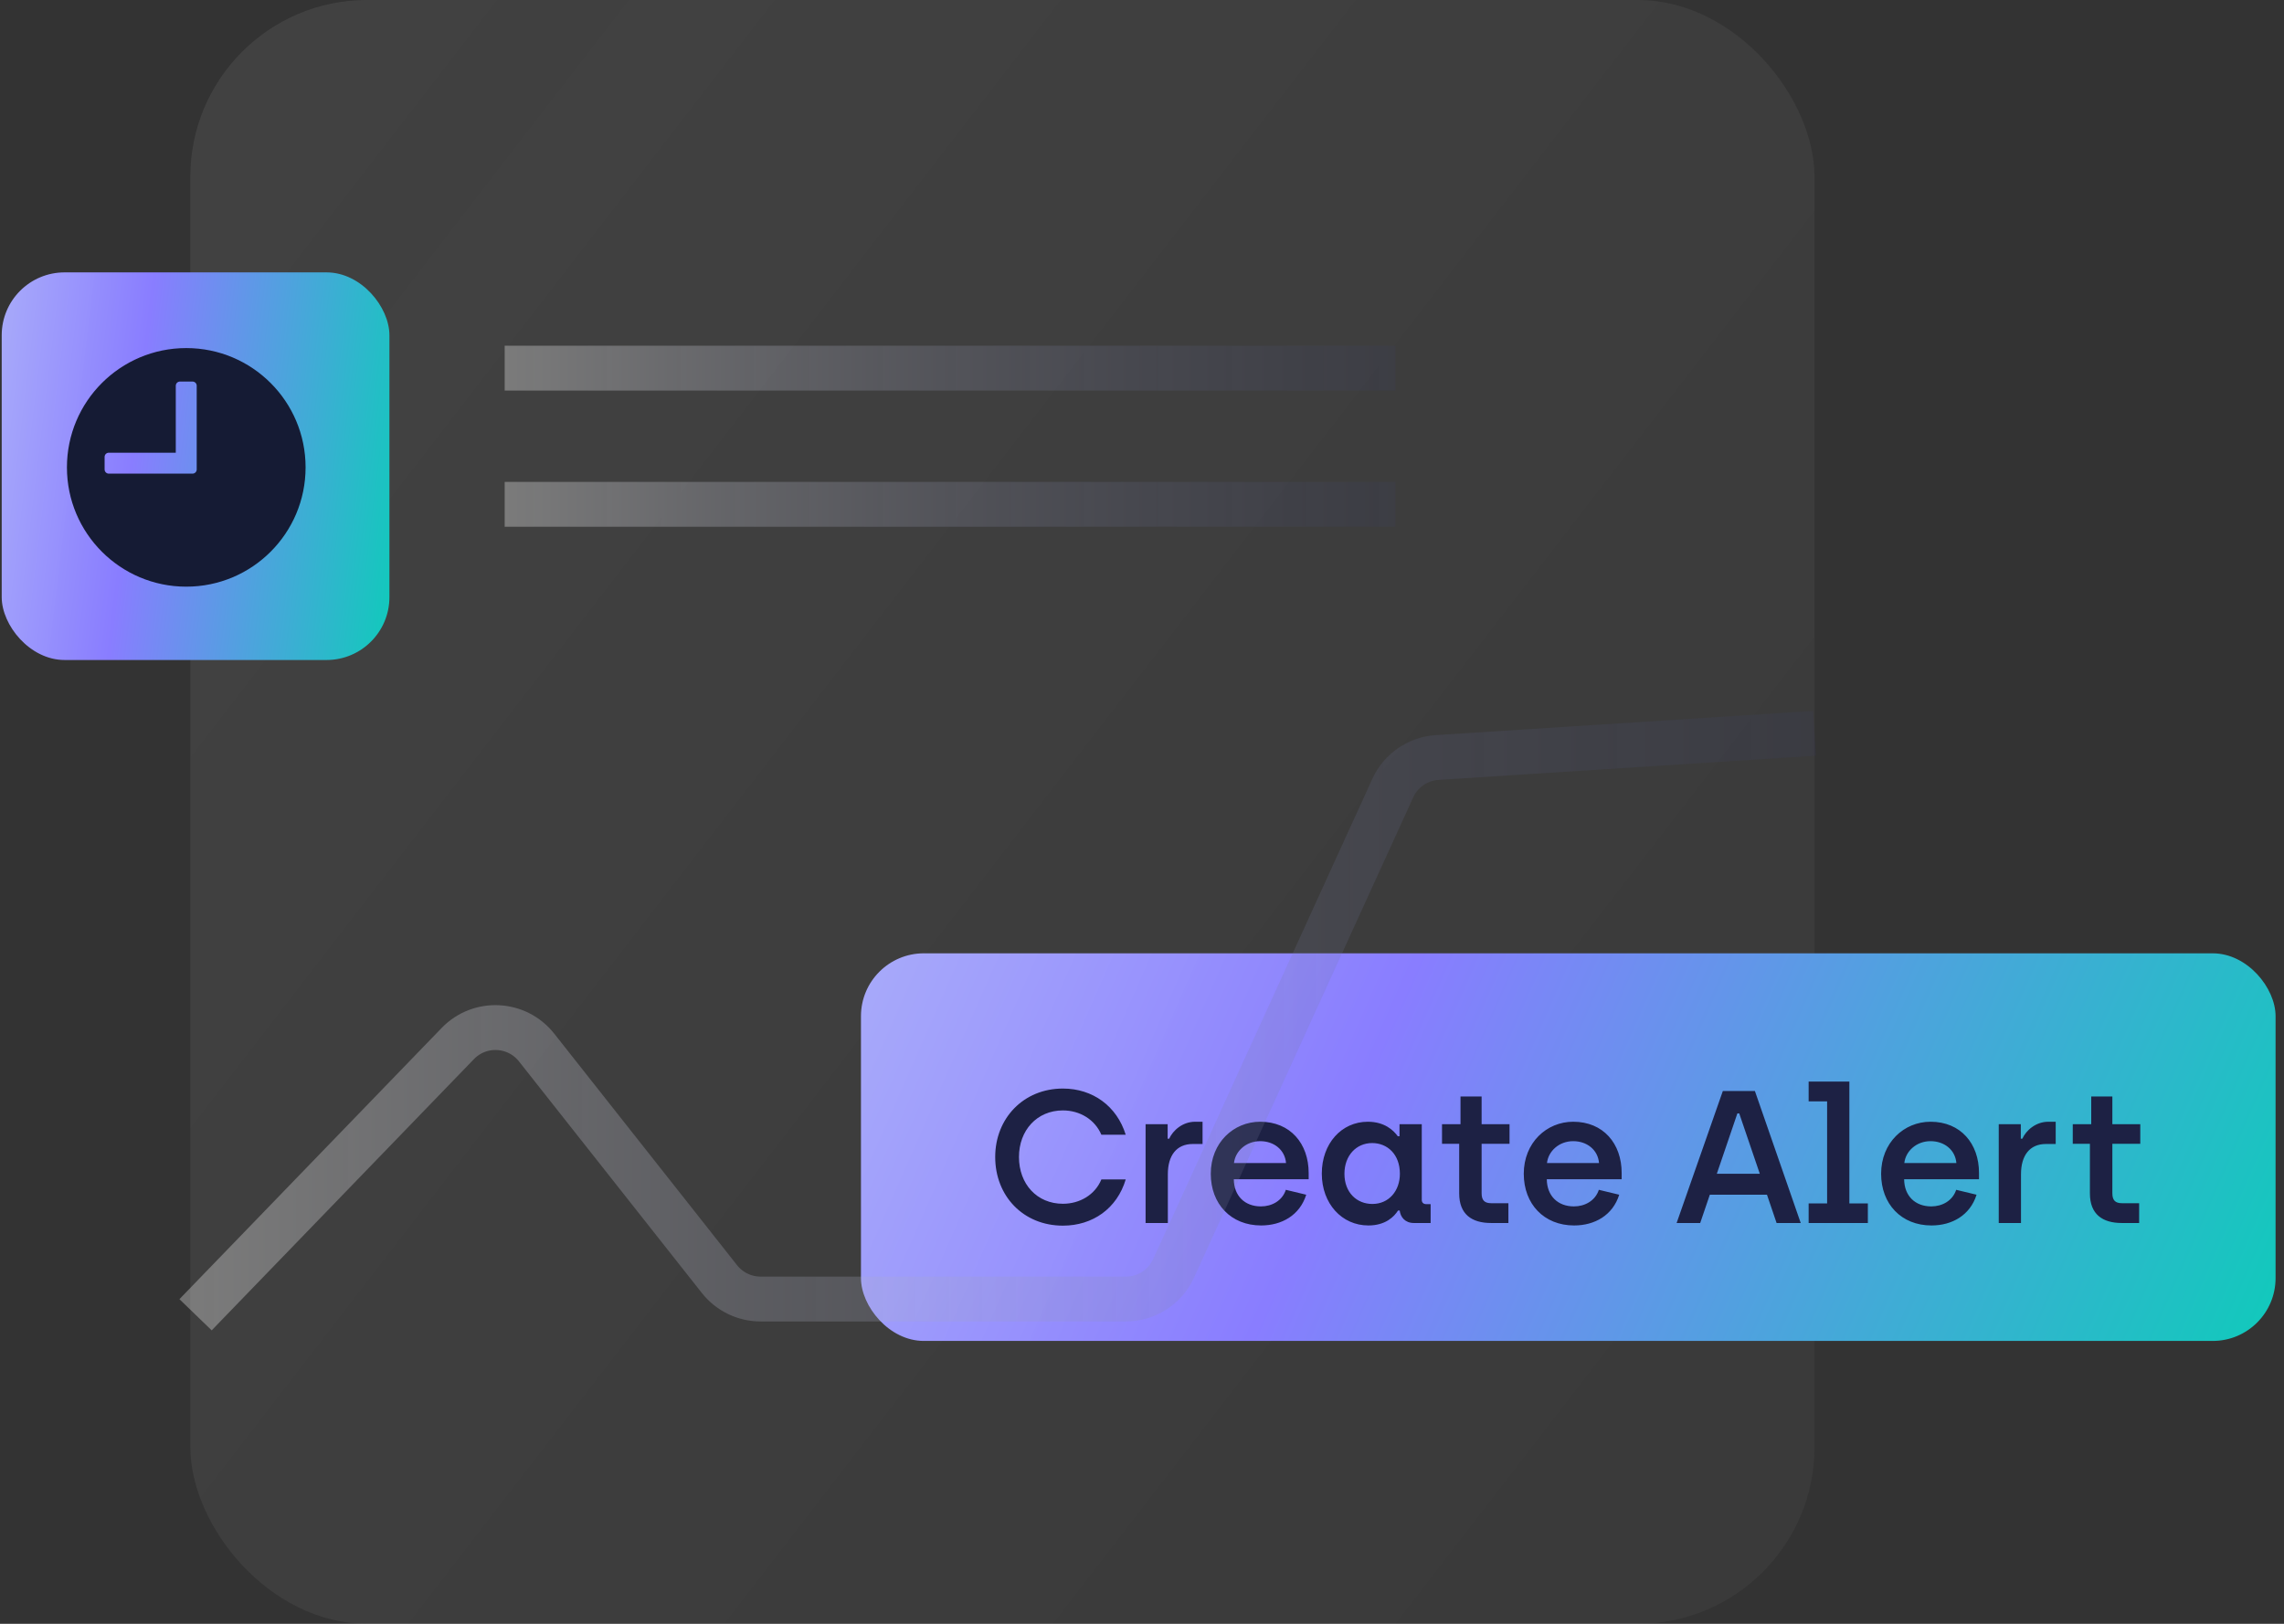
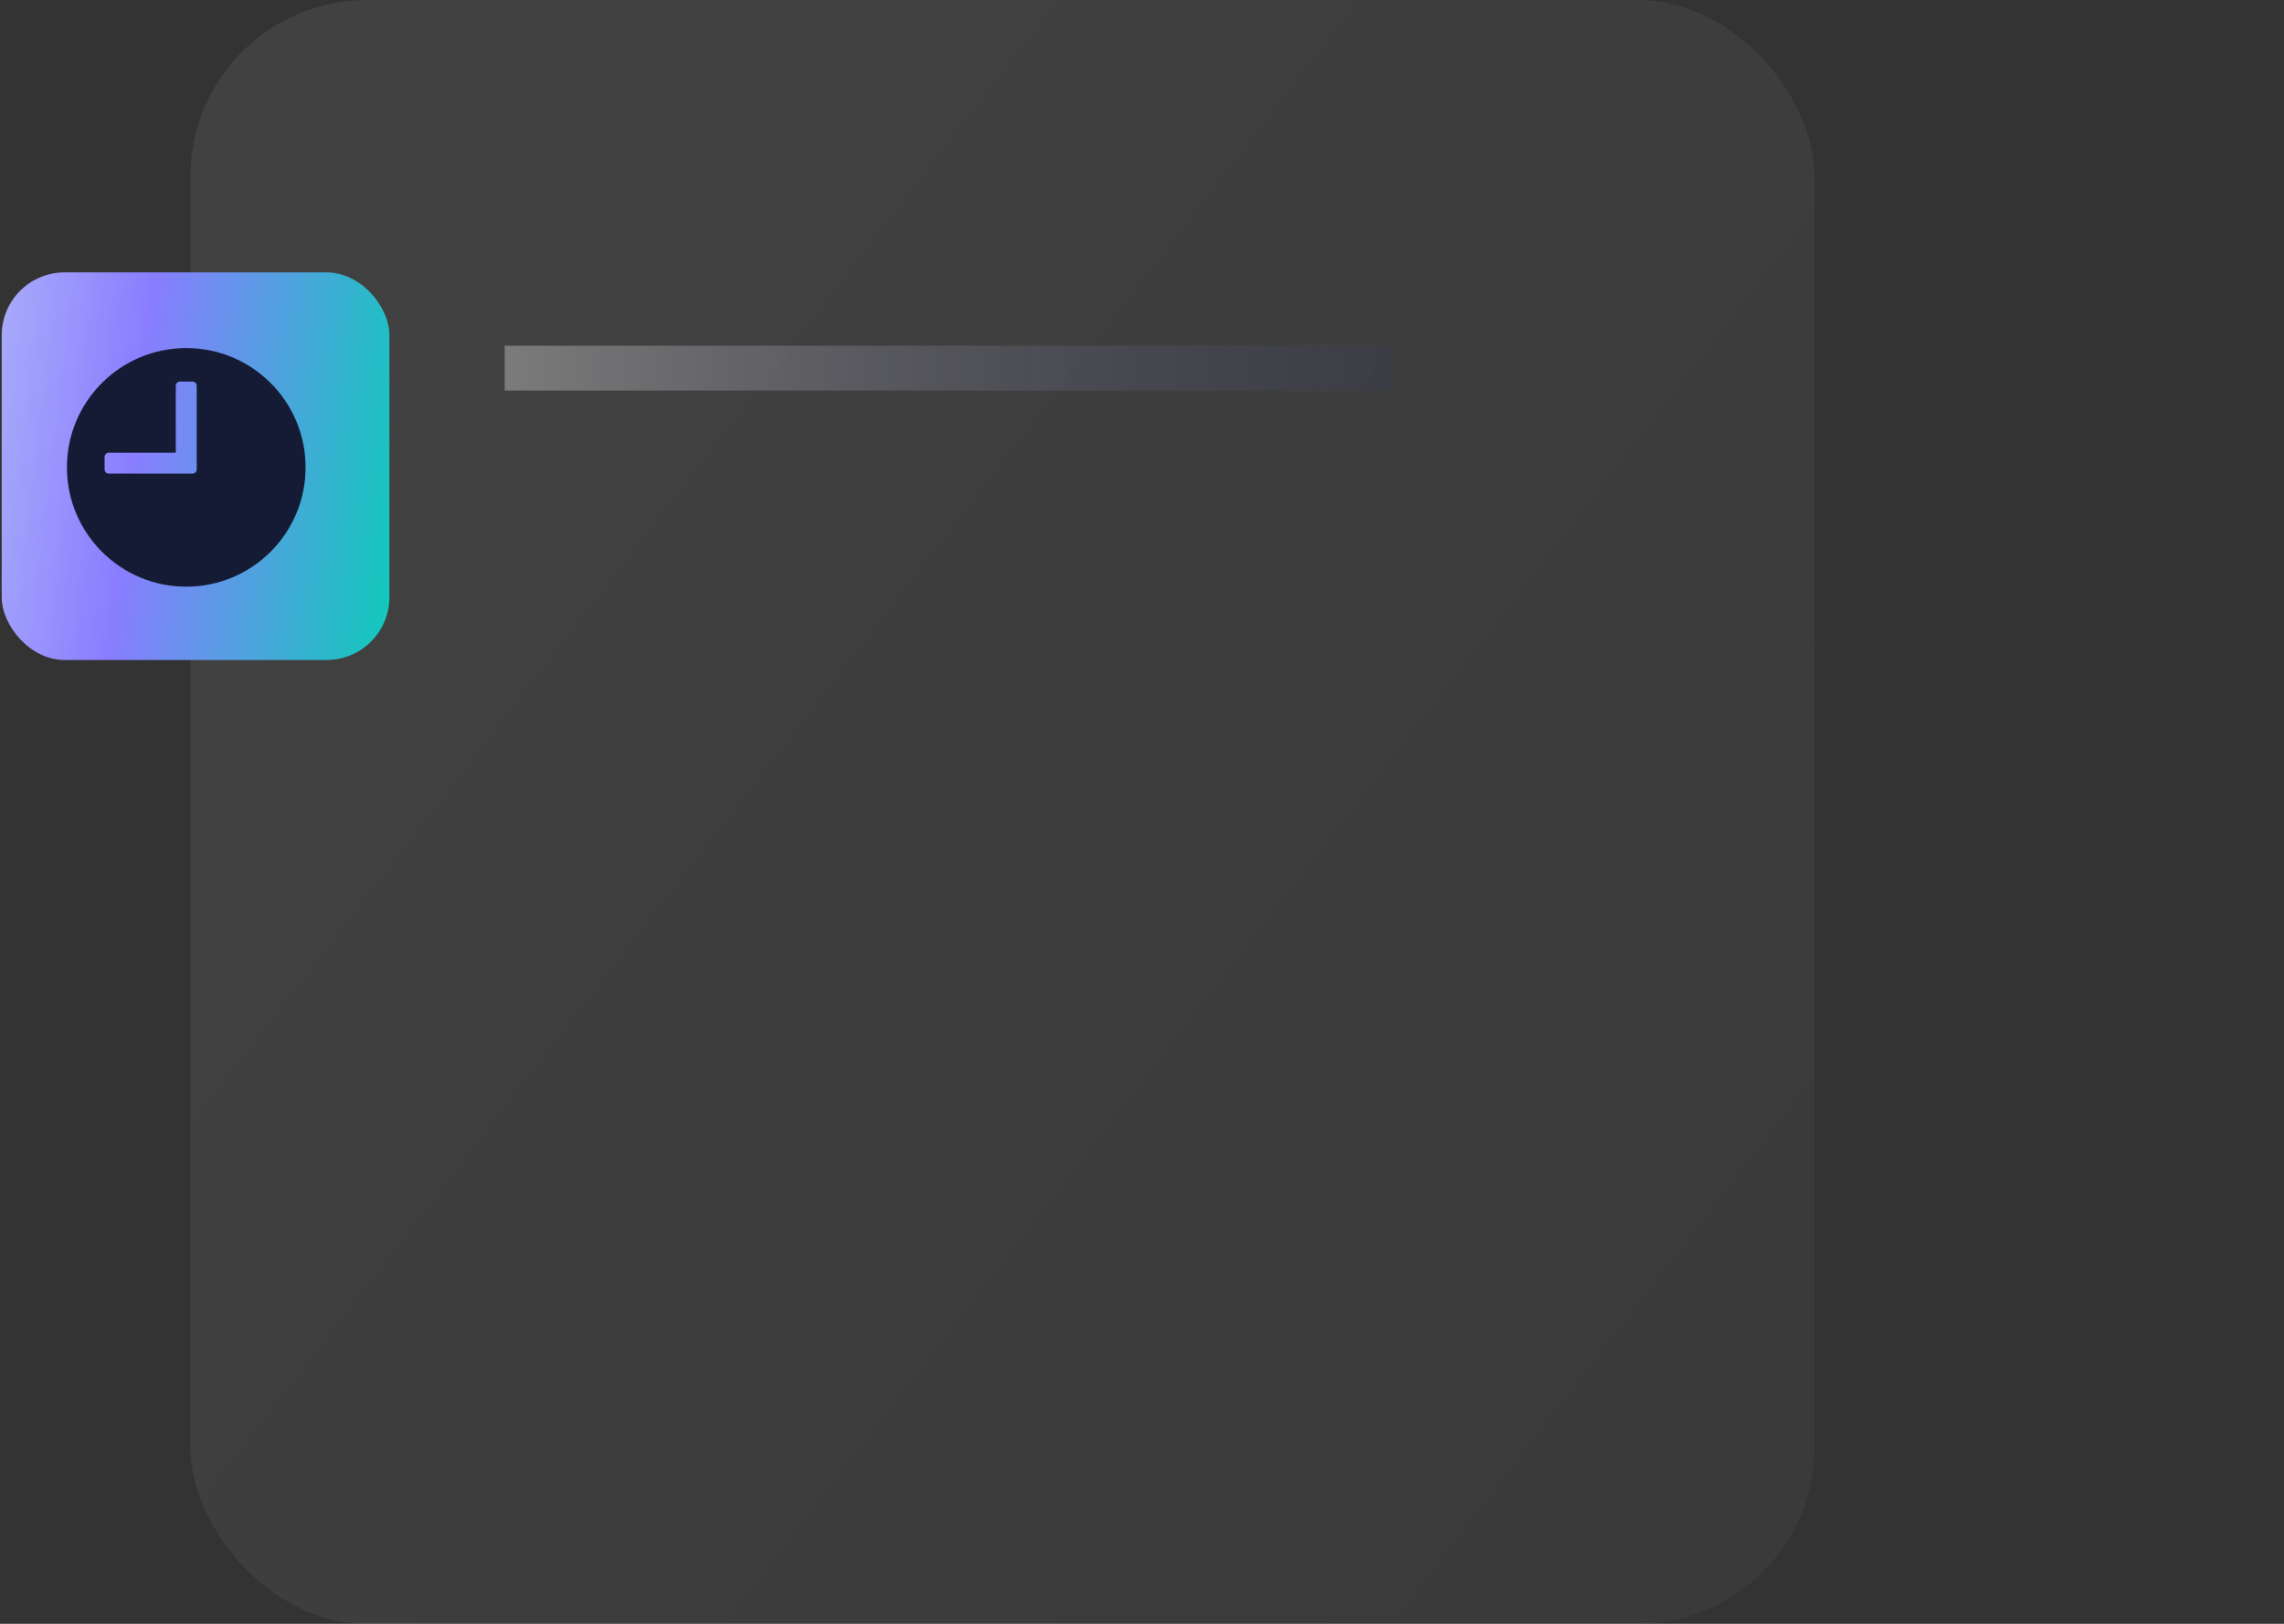
<svg xmlns="http://www.w3.org/2000/svg" width="180" height="128" viewBox="0 0 180 128" fill="none">
  <rect x="0" y="0" width="180" height="128" fill="#333333" stroke="none" />
  <rect x="15" width="128" height="128" rx="13.932" fill="url(#paint0_linear_864_8848)" />
  <rect x="0.135" y="21.471" width="30.555" height="30.555" rx="4.955" fill="url(#paint1_linear_864_8848)" />
  <path fill-rule="evenodd" clip-rule="evenodd" d="M14.679 46.245C19.873 46.245 24.083 42.035 24.083 36.842C24.083 31.648 19.873 27.438 14.679 27.438C9.486 27.438 5.275 31.648 5.275 36.842C5.275 42.035 9.486 46.245 14.679 46.245ZM13.853 30.407V35.686L8.574 35.686C8.392 35.686 8.244 35.834 8.244 36.016V37.006C8.244 37.188 8.392 37.336 8.574 37.336H14.183H15.173C15.355 37.336 15.503 37.188 15.503 37.006V36.016V30.407C15.503 30.225 15.355 30.077 15.173 30.077H14.183C14.001 30.077 13.853 30.225 13.853 30.407Z" fill="url(#paint2_linear_864_8848)" />
  <line x1="109.967" y1="29.02" x2="39.773" y2="29.02" stroke="url(#paint3_linear_864_8848)" stroke-width="3.536" />
-   <line x1="109.967" y1="39.755" x2="39.773" y2="39.755" stroke="url(#paint4_linear_864_8848)" stroke-width="3.536" />
-   <rect x="67.852" y="75.148" width="111.484" height="30.555" rx="4.955" fill="url(#paint5_linear_864_8848)" />
-   <path d="M83.767 96.615C80.645 96.615 78.431 94.281 78.431 91.204C78.431 88.157 80.66 85.808 83.767 85.808C86.116 85.808 88.018 87.191 88.717 89.45H86.799C86.294 88.261 85.12 87.532 83.767 87.532C81.716 87.532 80.304 89.108 80.304 91.204C80.304 93.329 81.716 94.89 83.767 94.89C85.09 94.89 86.294 94.192 86.799 92.973H88.717C88.033 95.262 86.116 96.615 83.767 96.615ZM90.283 96.406V88.618H92.022V89.762H92.141C92.438 89.108 93.196 88.424 94.192 88.424H94.772V90.178H93.999C92.721 90.178 92.037 91.085 92.037 92.557V96.406H90.283ZM99.389 96.6C97.011 96.6 95.42 94.905 95.42 92.527C95.42 90.074 97.219 88.424 99.315 88.424C101.693 88.424 103.135 90.148 103.135 92.467V92.958H97.234C97.249 94.266 98.096 95.098 99.374 95.098C100.236 95.098 101.054 94.653 101.336 93.79L102.942 94.177C102.436 95.797 101.009 96.6 99.389 96.6ZM97.249 91.68H101.351C101.262 90.624 100.385 89.955 99.315 89.955C98.2 89.955 97.353 90.743 97.249 91.68ZM107.842 96.6C105.746 96.6 104.17 94.875 104.17 92.512C104.17 90.148 105.716 88.424 107.797 88.424C109.105 88.424 109.819 89.093 110.16 89.569H110.294V88.618H112.048V94.578C112.048 94.786 112.167 94.92 112.405 94.92H112.747V96.406H111.424C110.725 96.406 110.369 95.931 110.309 95.425H110.175C109.878 95.901 109.194 96.6 107.842 96.6ZM108.154 94.905C109.477 94.905 110.324 93.85 110.324 92.527C110.324 90.981 109.328 90.104 108.139 90.104C106.89 90.104 105.954 91.085 105.954 92.527C105.954 93.998 106.92 94.905 108.154 94.905ZM117.509 96.406C115.992 96.406 114.997 95.723 114.997 94.073V90.163H113.644V88.618H115.101V86.432H116.765V88.618H118.965V90.163H116.765V94.058C116.765 94.608 116.988 94.846 117.523 94.846H118.876V96.406H117.509ZM124.056 96.6C121.678 96.6 120.087 94.905 120.087 92.527C120.087 90.074 121.886 88.424 123.982 88.424C126.36 88.424 127.802 90.148 127.802 92.467V92.958H121.901C121.916 94.266 122.763 95.098 124.041 95.098C124.903 95.098 125.721 94.653 126.003 93.79L127.609 94.177C127.103 95.797 125.676 96.6 124.056 96.6ZM121.916 91.68H126.018C125.929 90.624 125.052 89.955 123.982 89.955C122.867 89.955 122.02 90.743 121.916 91.68ZM140.012 96.406L139.254 94.177H134.75L133.992 96.406H132.133L135.775 86.001H138.302L141.914 96.406H140.012ZM135.3 92.527H138.689L137.068 87.77H136.92L135.3 92.527ZM142.537 96.406V94.861H143.993V86.819H142.537V85.258H145.747V94.861H147.204V96.406H142.537ZM152.218 96.6C149.84 96.6 148.249 94.905 148.249 92.527C148.249 90.074 150.048 88.424 152.144 88.424C154.522 88.424 155.964 90.148 155.964 92.467V92.958H150.063C150.077 94.266 150.925 95.098 152.203 95.098C153.065 95.098 153.883 94.653 154.165 93.79L155.771 94.177C155.265 95.797 153.838 96.6 152.218 96.6ZM150.077 91.68H154.18C154.091 90.624 153.214 89.955 152.144 89.955C151.029 89.955 150.182 90.743 150.077 91.68ZM157.519 96.406V88.618H159.258V89.762H159.377C159.674 89.108 160.433 88.424 161.429 88.424H162.008V90.178H161.235C159.957 90.178 159.273 91.085 159.273 92.557V96.406H157.519ZM167.216 96.406C165.7 96.406 164.704 95.723 164.704 94.073V90.163H163.352V88.618H164.808V86.432H166.473V88.618H168.673V90.163H166.473V94.058C166.473 94.608 166.696 94.846 167.231 94.846H168.584V96.406H167.216Z" fill="#1D2144" />
-   <path d="M15.412 103.639L36.078 82.26C37.815 80.463 40.738 80.61 42.287 82.572L56.701 100.829C57.484 101.821 58.678 102.4 59.942 102.4H88.732C90.349 102.4 91.817 101.456 92.488 99.985L109.767 62.119C110.399 60.735 111.74 59.81 113.259 59.713L142.999 57.806" stroke="url(#paint6_linear_864_8848)" stroke-width="3.536" />
  <defs>
    <linearGradient id="paint0_linear_864_8848" x1="24.089" y1="9.846" x2="188.065" y2="136.331" gradientUnits="userSpaceOnUse">
      <stop stop-color="white" stop-opacity="0.07" />
      <stop offset="1" stop-color="#999999" stop-opacity="0.05" />
    </linearGradient>
    <linearGradient id="paint1_linear_864_8848" x1="-16.67" y1="19.619" x2="36.451" y2="26.024" gradientUnits="userSpaceOnUse">
      <stop stop-color="#DBF2FF" stop-opacity="0.94" />
      <stop offset="0.54" stop-color="#897DFF" />
      <stop offset="1" stop-color="#02D3B3" />
    </linearGradient>
    <linearGradient id="paint2_linear_864_8848" x1="3.018" y1="33.478" x2="24.129" y2="36.523" gradientUnits="userSpaceOnUse">
      <stop stop-color="#151B34" />
      <stop offset="1" stop-color="#151B34" />
    </linearGradient>
    <linearGradient id="paint3_linear_864_8848" x1="109.967" y1="26.752" x2="39.773" y2="26.752" gradientUnits="userSpaceOnUse">
      <stop stop-color="#373E76" stop-opacity="0.12" />
      <stop offset="1" stop-color="white" stop-opacity="0.31" />
    </linearGradient>
    <linearGradient id="paint4_linear_864_8848" x1="109.967" y1="37.487" x2="39.773" y2="37.487" gradientUnits="userSpaceOnUse">
      <stop stop-color="#373E76" stop-opacity="0.12" />
      <stop offset="1" stop-color="white" stop-opacity="0.31" />
    </linearGradient>
    <linearGradient id="paint5_linear_864_8848" x1="6.535" y1="73.297" x2="171.288" y2="145.778" gradientUnits="userSpaceOnUse">
      <stop stop-color="#DBF2FF" stop-opacity="0.94" />
      <stop offset="0.54" stop-color="#897DFF" />
      <stop offset="1" stop-color="#02D3B3" />
    </linearGradient>
    <linearGradient id="paint6_linear_864_8848" x1="15.412" y1="195.303" x2="142.999" y2="195.303" gradientUnits="userSpaceOnUse">
      <stop stop-color="white" stop-opacity="0.31" />
      <stop offset="1" stop-color="#373E76" stop-opacity="0.12" />
    </linearGradient>
  </defs>
</svg>